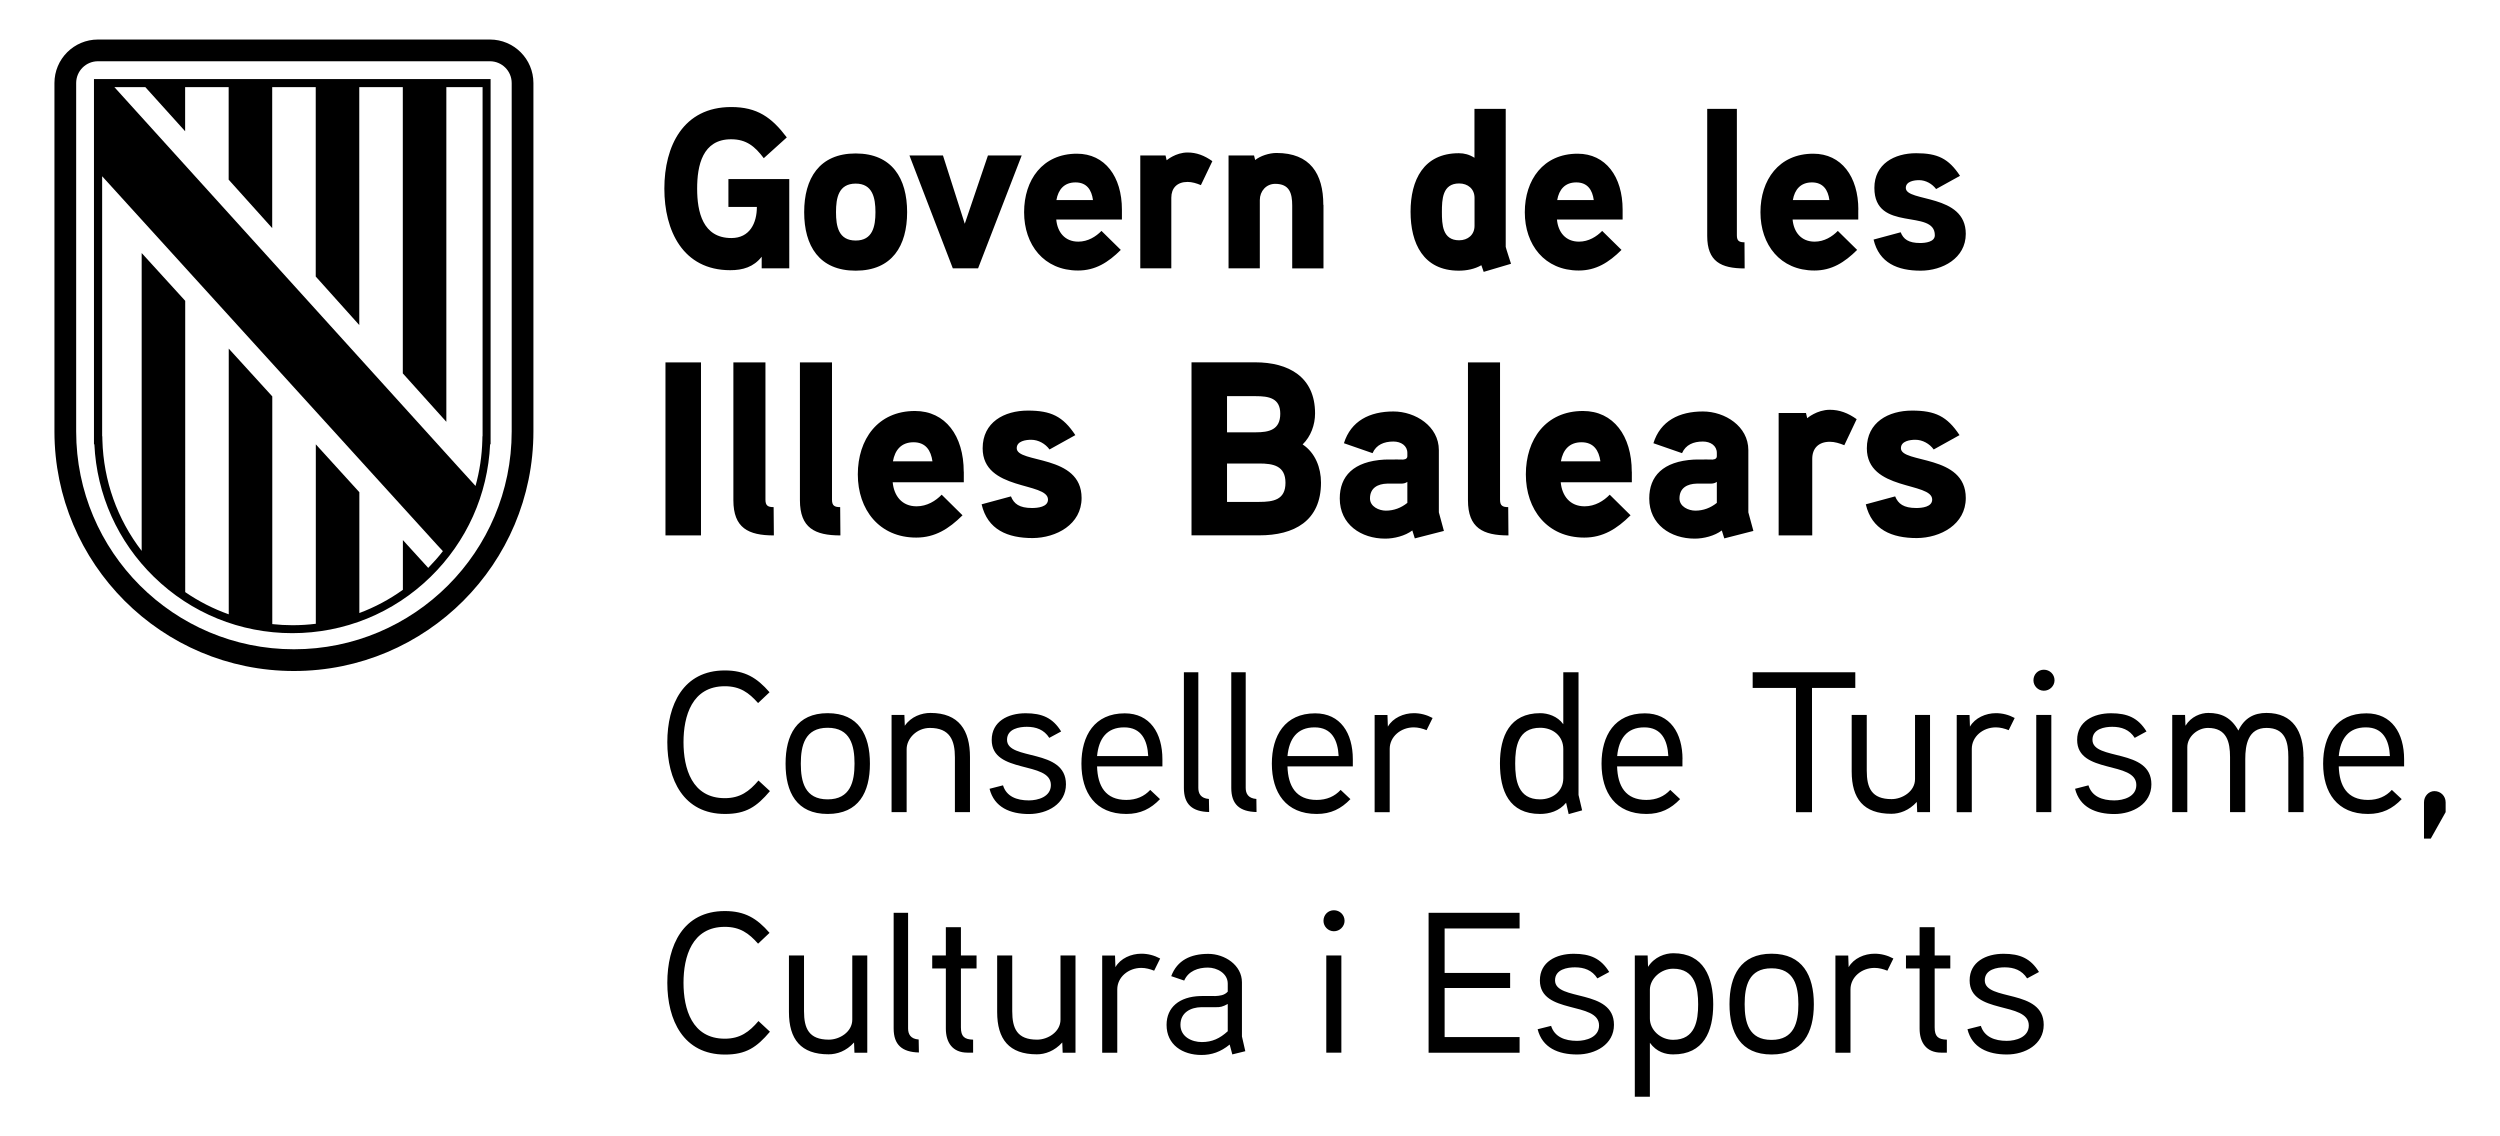
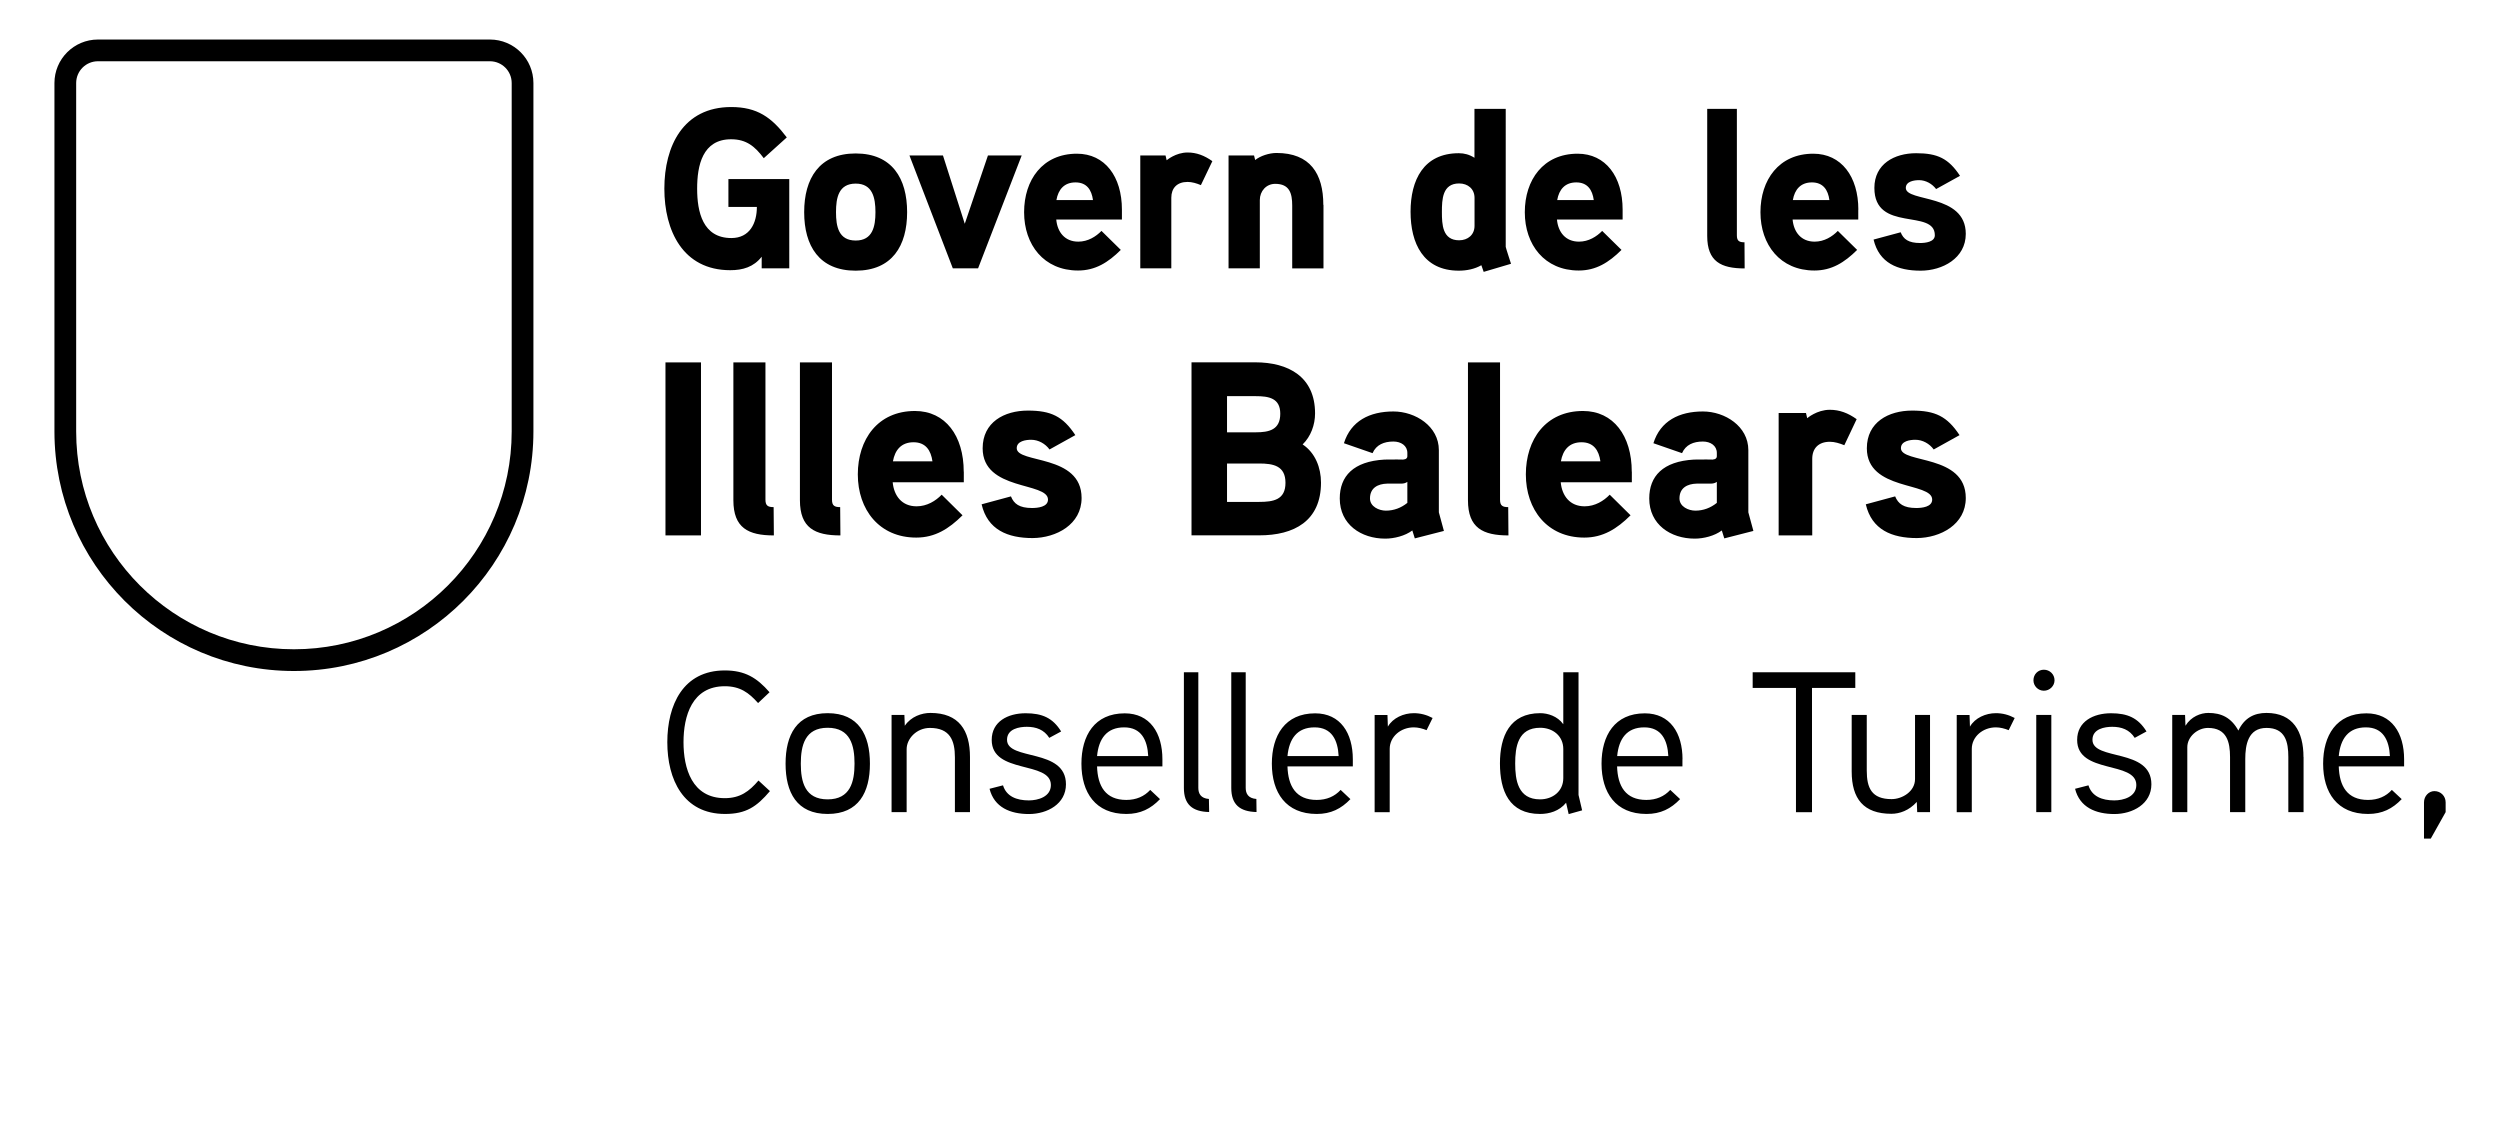
<svg xmlns="http://www.w3.org/2000/svg" version="1.1" id="Capa_1" x="0px" y="0px" viewBox="0 0 311.81 141.73" style="enable-background:new 0 0 311.81 141.73;" xml:space="preserve">
  <style type="text/css">
	.st0{fill:#B89D1B;}
	.st1{fill:#CC142E;}
	.st2{fill:#FECD00;}
	.st3{fill:#FFFFFF;}
	.st4{fill:#00508B;}
	.st5{fill:#3C3C3B;}
</style>
  <g>
    <g>
      <path d="M90.85,22.33v3.48h3.55c0,2.02-0.89,3.88-3.18,3.88c-3.58,0-4.27-3.28-4.27-6.16c0-2.88,0.66-6.16,4.24-6.16    c1.92,0,2.98,0.91,4.07,2.36l2.87-2.59c-1.89-2.51-3.7-3.79-6.93-3.79c-5.99,0-8.34,4.87-8.34,10.18c0,5.21,2.29,10.17,8.22,10.17    c1.57,0,2.92-0.4,3.92-1.68v1.45h3.44V22.33H90.85z M113.14,26.46c0-4.19-1.86-7.32-6.42-7.32c-4.55,0-6.42,3.14-6.42,7.32    c0,4.19,1.86,7.3,6.42,7.3C111.28,33.76,113.14,30.65,113.14,26.46 M109.19,26.46c0,1.77-0.34,3.54-2.46,3.54    c-2.15,0-2.46-1.77-2.46-3.54c0-1.77,0.31-3.56,2.46-3.56C108.84,22.9,109.19,24.69,109.19,26.46 M123.22,19.39l-2.89,8.52    l-2.72-8.52h-4.18l5.41,14.08h3.15l5.44-14.08H123.22z M139.93,26.15c0-4.13-2.12-6.98-5.61-6.98c-4.3,0-6.59,3.28-6.59,7.3    c0,4.05,2.46,7.27,6.73,7.27c2.15,0,3.75-1,5.33-2.57l-2.41-2.37c-0.69,0.71-1.69,1.34-2.89,1.34c-1.69,0-2.61-1.2-2.75-2.76h8.19    V26.15z M131.76,24.95c0.23-1.31,0.97-2.2,2.38-2.2s2.01,0.94,2.18,2.2H131.76z M151.21,20.1c-1-0.71-1.98-1.08-3.09-1.08    c-1.49,0-2.61,0.97-2.61,0.97l-0.14-0.6h-3.15v14.08h3.87v-8.81c0-1.2,0.72-1.97,2.03-1.97c0.54,0,1.12,0.17,1.66,0.4L151.21,20.1    z M165.05,25.55c0-3.9-1.66-6.47-5.84-6.47c-0.92,0-2.03,0.37-2.66,0.88l-0.14-0.57h-3.18v14.08h3.9v-8.52    c0-1.11,0.8-2.02,1.92-2.02c1.78,0,2.12,1.17,2.12,2.71v7.84h3.9V25.55z M188.46,32.9c-0.06-0.2-0.66-2.02-0.66-2.11V13.58h-3.9    v6.1c-0.63-0.4-1.26-0.57-1.95-0.57c-4.41,0-6.02,3.36-6.02,7.3c0,3.93,1.58,7.35,6.02,7.35c0.97,0,1.98-0.2,2.81-0.68l0.29,0.83    L188.46,32.9z M183.91,28.17c0,1.11-0.83,1.8-1.92,1.8c-2.09,0-2.15-1.99-2.15-3.53c0-1.57,0.06-3.56,2.15-3.56    c1.09,0,1.92,0.68,1.92,1.8V28.17z M202.38,26.15c0-4.13-2.12-6.98-5.61-6.98c-4.3,0-6.59,3.28-6.59,7.3    c0,4.05,2.46,7.27,6.73,7.27c2.15,0,3.75-1,5.33-2.57l-2.41-2.37c-0.69,0.71-1.69,1.34-2.89,1.34c-1.69,0-2.61-1.2-2.75-2.76h8.19    V26.15z M194.22,24.95c0.23-1.31,0.97-2.2,2.38-2.2c1.4,0,2.01,0.94,2.18,2.2H194.22z M217.58,30.22c-0.66,0-0.95-0.17-0.95-0.86    V13.58h-3.7v15.85c0,3.19,1.72,4.05,4.67,4.05L217.58,30.22z M231.78,26.15c0-4.13-2.12-6.98-5.62-6.98c-4.3,0-6.59,3.28-6.59,7.3    c0,4.05,2.46,7.27,6.73,7.27c2.15,0,3.75-1,5.33-2.57l-2.41-2.37c-0.69,0.71-1.69,1.34-2.89,1.34c-1.69,0-2.61-1.2-2.75-2.76h8.19    V26.15z M223.61,24.95c0.23-1.31,0.97-2.2,2.38-2.2c1.4,0,2.01,0.94,2.18,2.2H223.61z M245.18,29.17c0-5.07-7.48-3.93-7.48-5.73    c0-0.83,1.06-0.97,1.66-0.97c0.83,0,1.63,0.46,2.12,1.11l2.98-1.65c-1.43-2.17-2.81-2.82-5.47-2.82c-2.72,0-5.21,1.34-5.21,4.33    c0,5.61,7.54,2.54,7.54,5.9c0,0.85-1.2,0.97-1.83,0.97c-1.46,0-2.09-0.48-2.43-1.34l-3.38,0.91c0.69,2.93,3.01,3.88,5.87,3.88    C242.26,33.76,245.18,32.22,245.18,29.17" />
      <path d="M87.43,45.2H83v21.58h4.43V45.2z M96.49,63.25c-0.71,0-1.02-0.18-1.02-0.93V45.2h-4v17.19c0,3.46,1.86,4.39,5.05,4.39    L96.49,63.25z M104.79,63.25c-0.71,0-1.02-0.18-1.02-0.93V45.2h-4v17.19c0,3.46,1.86,4.39,5.05,4.39L104.79,63.25z M120.2,58.83    c0-4.48-2.29-7.57-6.08-7.57c-4.65,0-7.13,3.55-7.13,7.91c0,4.39,2.67,7.88,7.29,7.88c2.33,0,4.06-1.08,5.77-2.78l-2.6-2.57    c-0.74,0.77-1.83,1.45-3.13,1.45c-1.83,0-2.82-1.3-2.98-3h8.87V58.83z M111.37,57.54c0.25-1.42,1.05-2.38,2.57-2.38    c1.52,0,2.17,1.02,2.36,2.38H111.37z M134.9,62.11c0-5.5-8.09-4.27-8.09-6.21c0-0.9,1.15-1.05,1.8-1.05c0.9,0,1.77,0.49,2.29,1.21    l3.22-1.79c-1.55-2.35-3.04-3.06-5.92-3.06c-2.95,0-5.64,1.45-5.64,4.7c0,5.35,8.15,4.17,8.15,6.4c0,0.93-1.3,1.05-1.99,1.05    c-1.58,0-2.26-0.52-2.63-1.45l-3.66,0.99c0.74,3.18,3.26,4.21,6.36,4.21C131.74,67.09,134.9,65.42,134.9,62.11 M164.76,60.19    c0-1.85-0.71-3.71-2.29-4.76c1.02-0.99,1.55-2.44,1.55-3.87c0-4.57-3.32-6.37-7.47-6.37h-7.94v21.58h8.43    C161.41,66.78,164.76,64.98,164.76,60.19 M159.68,51.6c0,2.01-1.39,2.32-3.07,2.32h-3.57v-4.51h3.57    C158.25,49.41,159.68,49.65,159.68,51.6 M160.33,60.22c0,2.13-1.52,2.38-3.29,2.38h-4v-4.79h4    C158.81,57.81,160.33,58.09,160.33,60.22 M179.46,63.9v-7.76c0-2.97-2.91-4.82-5.67-4.82c-2.95,0-5.3,1.17-6.17,3.96l3.57,1.24    c0.46-1.05,1.43-1.45,2.6-1.45c0.96,0,1.74,0.52,1.74,1.42v0.43c0,0.18-0.12,0.37-0.53,0.4c0,0-1.3-0.03-2.32,0    c-3.88,0.22-5.58,2.07-5.58,4.85c0,3.25,2.67,5.01,5.67,5.01c1.11,0,2.48-0.34,3.38-1.02l0.31,0.99l3.63-0.93L179.46,63.9z     M175.52,62.73c-0.78,0.62-1.67,0.96-2.67,0.96c-0.84,0-1.98-0.49-1.98-1.52c0-1.33,0.99-1.82,2.14-1.85h1.74    c0.31,0,0.56-0.06,0.78-0.22V62.73z M188.11,63.25c-0.71,0-1.02-0.18-1.02-0.93V45.2h-4v17.19c0,3.46,1.86,4.39,5.05,4.39    L188.11,63.25z M203.52,58.83c0-4.48-2.29-7.57-6.08-7.57c-4.65,0-7.13,3.55-7.13,7.91c0,4.39,2.67,7.88,7.29,7.88    c2.32,0,4.06-1.08,5.77-2.78l-2.6-2.57c-0.74,0.77-1.83,1.45-3.13,1.45c-1.83,0-2.82-1.3-2.98-3h8.87V58.83z M194.68,57.54    c0.25-1.42,1.05-2.38,2.57-2.38c1.52,0,2.17,1.02,2.36,2.38H194.68z M218.06,63.9v-7.76c0-2.97-2.91-4.82-5.67-4.82    c-2.95,0-5.3,1.17-6.17,3.96l3.57,1.24c0.46-1.05,1.42-1.45,2.6-1.45c0.96,0,1.74,0.52,1.74,1.42v0.43c0,0.18-0.12,0.37-0.53,0.4    c0,0-1.3-0.03-2.32,0c-3.88,0.22-5.58,2.07-5.58,4.85c0,3.25,2.67,5.01,5.67,5.01c1.12,0,2.48-0.34,3.38-1.02l0.31,0.99l3.63-0.93    L218.06,63.9z M214.12,62.73c-0.78,0.62-1.67,0.96-2.67,0.96c-0.84,0-1.98-0.49-1.98-1.52c0-1.33,0.99-1.82,2.14-1.85h1.74    c0.31,0,0.56-0.06,0.78-0.22V62.73z M231.57,52.28c-1.08-0.77-2.14-1.17-3.35-1.17c-1.61,0-2.82,1.05-2.82,1.05l-0.15-0.65h-3.41    v15.27h4.19v-9.55c0-1.3,0.77-2.13,2.2-2.13c0.59,0,1.21,0.19,1.8,0.43L231.57,52.28z M245.18,62.11c0-5.5-8.09-4.27-8.09-6.21    c0-0.9,1.15-1.05,1.8-1.05c0.9,0,1.77,0.49,2.29,1.21l3.22-1.79c-1.55-2.35-3.04-3.06-5.92-3.06c-2.94,0-5.64,1.45-5.64,4.7    c0,5.35,8.15,4.17,8.15,6.4c0,0.93-1.3,1.05-1.98,1.05c-1.58,0-2.26-0.52-2.64-1.45l-3.66,0.99c0.74,3.18,3.26,4.21,6.36,4.21    C242.02,67.09,245.18,65.42,245.18,62.11" />
-       <path d="M254.9,127.82c0-4.55-7.35-2.9-7.35-5.55c0-1.38,1.55-1.62,2.48-1.62c1.15,0,2.15,0.35,2.8,1.38l1.48-0.8    c-1.05-1.7-2.38-2.27-4.42-2.27c-2.2,0-4.23,1.02-4.23,3.32c0,4.3,7.38,2.57,7.38,5.62c0,1.47-1.62,1.92-2.75,1.92    c-1.52,0-2.8-0.5-3.23-1.87l-1.67,0.42c0.57,2.32,2.57,3.15,4.92,3.15C252.58,131.52,254.9,130.27,254.9,127.82 M243.25,119.17    h-1.95v-3.53h-1.88v3.53h-1.7v1.62h1.7v7.5c0,1.72,0.83,3,2.7,3h0.7v-1.62c-1.1-0.03-1.52-0.4-1.52-1.53v-7.35h1.95V119.17z     M236.15,119.55c-0.75-0.4-1.53-0.6-2.35-0.6c-1.25,0-2.6,0.57-3.23,1.68l-0.05-1.45h-1.6v12.12h1.88v-7.9    c0-1.52,1.38-2.68,3-2.68c0.55,0,1.1,0.15,1.6,0.35L236.15,119.55z M224.3,125.25c0,2.25-0.52,4.45-3.35,4.45    c-2.85,0-3.35-2.2-3.35-4.45s0.5-4.48,3.35-4.48S224.3,123,224.3,125.25 M226.23,125.25c0-3.57-1.4-6.3-5.27-6.3    s-5.25,2.73-5.25,6.3c0,3.57,1.38,6.27,5.25,6.27S226.23,128.82,226.23,125.25 M211.8,125.27c0,2-0.35,4.42-3.12,4.42    c-1.58,0-2.9-1.23-2.9-2.65v-3.6c0-1.35,1.35-2.62,2.9-2.62C211.45,120.82,211.8,123.25,211.8,125.27 M213.68,125.27    c0-3.38-1.18-6.38-4.98-6.38c-1.02,0-2.35,0.45-3.15,1.7l-0.05-1.42h-1.6v17.62h1.88v-6.73c0.83,1.15,1.95,1.45,2.9,1.45    C212.48,131.52,213.68,128.65,213.68,125.27 M201.3,127.82c0-4.55-7.35-2.9-7.35-5.55c0-1.38,1.55-1.62,2.48-1.62    c1.15,0,2.15,0.35,2.8,1.38l1.48-0.8c-1.05-1.7-2.38-2.27-4.43-2.27c-2.2,0-4.22,1.02-4.22,3.32c0,4.3,7.38,2.57,7.38,5.62    c0,1.47-1.62,1.92-2.75,1.92c-1.53,0-2.8-0.5-3.23-1.87l-1.68,0.42c0.58,2.32,2.58,3.15,4.93,3.15    C198.98,131.52,201.3,130.27,201.3,127.82 M189.53,129.35h-9.35v-6.12h8.17v-1.88h-8.17v-5.55h9.35v-1.95h-11.35v17.45h11.35    V129.35z M167.3,119.17h-1.88v12.12h1.88V119.17z M167.7,114.85c0-0.75-0.6-1.32-1.33-1.32s-1.3,0.57-1.3,1.32    c0,0.7,0.57,1.3,1.3,1.3S167.7,115.55,167.7,114.85 M153.13,128.62c-0.98,0.9-1.95,1.35-3.23,1.35c-1.25,0-2.67-0.65-2.67-2.15    c0-1.55,1.3-2.18,2.6-2.2h1.85c0.5,0,0.78-0.03,1.45-0.4V128.62z M154.9,129.27v-6.75c0-2.15-2.15-3.55-4.2-3.55    c-2.2,0-3.88,0.8-4.62,2.78l1.62,0.55c0.52-1.2,1.75-1.62,2.95-1.62c1.15,0,2.48,0.72,2.48,2v1c-0.42,0.47-1,0.52-1.55,0.55    c0,0-1.5-0.02-1.88,0c-2.6,0.08-4.2,1.4-4.2,3.6c0,2.47,1.98,3.75,4.35,3.75c1.27,0,2.4-0.38,3.52-1.3l0.33,1.23l1.62-0.4    L154.9,129.27z M144.7,119.55c-0.75-0.4-1.53-0.6-2.35-0.6c-1.25,0-2.6,0.57-3.23,1.68l-0.05-1.45h-1.6v12.12h1.88v-7.9    c0-1.52,1.38-2.68,3-2.68c0.55,0,1.1,0.15,1.6,0.35L144.7,119.55z M134.15,119.17h-1.88v8c0,1.55-1.6,2.5-2.92,2.5    c-2.5,0-3.1-1.4-3.1-3.55v-6.95h-1.88v7.05c0,3.4,1.48,5.28,4.95,5.28c1.02,0,2.2-0.4,3.17-1.48l0.05,1.28h1.6V119.17z     M121.8,119.17h-1.95v-3.53h-1.88v3.53h-1.7v1.62h1.7v7.5c0,1.72,0.82,3,2.7,3h0.7v-1.62c-1.1-0.03-1.52-0.4-1.52-1.53v-7.35h1.95    V119.17z M114.58,129.65c-1.02-0.07-1.32-0.68-1.32-1.38v-14.42h-1.8v14.42c0,2.05,1.05,2.95,3.15,3L114.58,129.65z     M108.18,119.17h-1.88v8c0,1.55-1.6,2.5-2.92,2.5c-2.5,0-3.1-1.4-3.1-3.55v-6.95H98.4v7.05c0,3.4,1.48,5.28,4.95,5.28    c1.02,0,2.2-0.4,3.17-1.48l0.05,1.28h1.6V119.17z M94.6,127.35c-1.15,1.35-2.28,2.2-4.2,2.2c-4.1,0-5.15-3.72-5.15-6.97    s1.05-6.98,5.15-6.98c1.9,0,3,0.8,4.15,2.1l1.43-1.35c-1.58-1.82-3.08-2.72-5.58-2.72c-5.2,0-7.17,4.3-7.17,8.95s2,8.95,7.2,8.95    c2.62,0,3.95-0.9,5.6-2.85L94.6,127.35z" />
      <path d="M305.03,100.07c0-0.77-0.6-1.4-1.4-1.4c-0.7,0-1.3,0.62-1.3,1.4v4.52h0.85l1.85-3.3V100.07z M291.7,94.3    c0.2-2.15,1.2-3.58,3.38-3.58c2.15,0,2.9,1.6,3,3.58H291.7z M299.85,94.7c0-3.27-1.55-5.73-4.7-5.73c-3.77,0-5.4,2.78-5.4,6.28    c0,3.6,1.75,6.27,5.6,6.27c1.78,0,3.05-0.65,4.2-1.85l-1.23-1.15c-0.72,0.8-1.72,1.25-2.97,1.25c-2.6,0-3.58-1.73-3.65-4.18h8.15    V94.7z M287.3,94.42c0-3.15-1.28-5.5-4.62-5.5c-1.53,0-2.75,0.62-3.5,2.2c-0.9-1.62-2.12-2.2-3.75-2.2c-0.95,0-2.15,0.45-2.85,1.6    l-0.05-1.35h-1.6v12.12h1.88v-8.1c0-1.3,1.27-2.4,2.58-2.4c2.35,0,2.75,1.77,2.75,3.62v6.88h1.9v-6.62c0-1.73,0.33-3.88,2.65-3.88    c2.35,0,2.72,1.77,2.72,3.62v6.88h1.9V94.42z M268.33,97.82c0-4.55-7.35-2.9-7.35-5.55c0-1.38,1.55-1.62,2.47-1.62    c1.15,0,2.15,0.35,2.8,1.38l1.47-0.8c-1.05-1.7-2.38-2.27-4.42-2.27c-2.2,0-4.23,1.02-4.23,3.33c0,4.3,7.38,2.57,7.38,5.62    c0,1.48-1.62,1.92-2.75,1.92c-1.52,0-2.8-0.5-3.22-1.88l-1.67,0.43c0.58,2.32,2.58,3.15,4.92,3.15    C266,101.52,268.33,100.27,268.33,97.82 M255.85,89.17h-1.88v12.12h1.88V89.17z M256.25,84.85c0-0.75-0.6-1.32-1.33-1.32    s-1.3,0.57-1.3,1.32c0,0.7,0.57,1.3,1.3,1.3S256.25,85.55,256.25,84.85 M251.28,89.55c-0.75-0.4-1.52-0.6-2.35-0.6    c-1.25,0-2.6,0.58-3.23,1.68l-0.05-1.45h-1.6v12.12h1.88v-7.9c0-1.52,1.38-2.68,3-2.68c0.55,0,1.1,0.15,1.6,0.35L251.28,89.55z     M240.73,89.17h-1.88v8c0,1.55-1.6,2.5-2.92,2.5c-2.5,0-3.1-1.4-3.1-3.55v-6.95h-1.88v7.05c0,3.4,1.48,5.28,4.95,5.28    c1.02,0,2.2-0.4,3.17-1.48l0.05,1.27h1.6V89.17z M231.4,83.85h-12.8v1.95h5.4v15.5h2V85.8h5.4V83.85z M201.7,94.3    c0.2-2.15,1.2-3.58,3.38-3.58c2.15,0,2.9,1.6,3,3.58H201.7z M209.85,94.7c0-3.27-1.55-5.73-4.7-5.73c-3.77,0-5.4,2.78-5.4,6.28    c0,3.6,1.75,6.27,5.6,6.27c1.77,0,3.05-0.65,4.2-1.85l-1.23-1.15c-0.73,0.8-1.73,1.25-2.98,1.25c-2.6,0-3.58-1.73-3.65-4.18h8.15    V94.7z M194.98,97.05c0,1.65-1.33,2.65-2.9,2.65c-2.77,0-3.1-2.42-3.1-4.48c0-2.05,0.33-4.45,3.12-4.45    c1.58,0,2.88,1.02,2.88,2.65V97.05z M197.33,101.07c-0.02-0.07-0.45-1.9-0.45-1.92v-15.3h-1.9v6.48    c-0.73-1.02-1.95-1.38-2.88-1.38c-3.8,0-5.02,2.88-5.02,6.27c0,3.43,1.15,6.3,5,6.3c1.15,0,2.4-0.35,3.25-1.4l0.32,1.42    L197.33,101.07z M178.68,89.55c-0.75-0.4-1.53-0.6-2.35-0.6c-1.25,0-2.6,0.58-3.23,1.68l-0.05-1.45h-1.6v12.12h1.88v-7.9    c0-1.52,1.38-2.68,3-2.68c0.55,0,1.1,0.15,1.6,0.35L178.68,89.55z M160.58,94.3c0.2-2.15,1.2-3.58,3.38-3.58    c2.15,0,2.9,1.6,3,3.58H160.58z M168.73,94.7c0-3.27-1.55-5.73-4.7-5.73c-3.77,0-5.4,2.78-5.4,6.28c0,3.6,1.75,6.27,5.6,6.27    c1.77,0,3.05-0.65,4.2-1.85l-1.22-1.15c-0.73,0.8-1.73,1.25-2.98,1.25c-2.6,0-3.58-1.73-3.65-4.18h8.15V94.7z M156.7,99.65    c-1.03-0.08-1.33-0.68-1.33-1.38V83.85h-1.8v14.43c0,2.05,1.05,2.95,3.15,3L156.7,99.65z M150.78,99.65    c-1.02-0.08-1.32-0.68-1.32-1.38V83.85h-1.8v14.43c0,2.05,1.05,2.95,3.15,3L150.78,99.65z M136.83,94.3    c0.2-2.15,1.2-3.58,3.38-3.58c2.15,0,2.9,1.6,3,3.58H136.83z M144.98,94.7c0-3.27-1.55-5.73-4.7-5.73c-3.77,0-5.4,2.78-5.4,6.28    c0,3.6,1.75,6.27,5.6,6.27c1.77,0,3.05-0.65,4.2-1.85l-1.22-1.15c-0.73,0.8-1.73,1.25-2.98,1.25c-2.6,0-3.58-1.73-3.65-4.18h8.15    V94.7z M132.95,97.82c0-4.55-7.35-2.9-7.35-5.55c0-1.38,1.55-1.62,2.47-1.62c1.15,0,2.15,0.35,2.8,1.38l1.48-0.8    c-1.05-1.7-2.38-2.27-4.43-2.27c-2.2,0-4.23,1.02-4.23,3.33c0,4.3,7.38,2.57,7.38,5.62c0,1.48-1.62,1.92-2.75,1.92    c-1.53,0-2.8-0.5-3.22-1.88l-1.68,0.43c0.58,2.32,2.58,3.15,4.93,3.15C130.63,101.52,132.95,100.27,132.95,97.82 M120.98,94.42    c0-3.33-1.38-5.5-4.93-5.5c-1.1,0-2.42,0.45-3.2,1.6l-0.05-1.35h-1.6v12.12h1.88v-7.85c0-1.32,1.25-2.65,2.9-2.65    c2.5,0,3.12,1.55,3.12,3.67v6.83h1.88V94.42z M106.58,95.25c0,2.25-0.52,4.45-3.35,4.45c-2.85,0-3.35-2.2-3.35-4.45    s0.5-4.48,3.35-4.48C106.08,90.77,106.58,93,106.58,95.25 M108.5,95.25c0-3.58-1.4-6.3-5.27-6.3s-5.25,2.73-5.25,6.3    c0,3.57,1.38,6.27,5.25,6.27S108.5,98.82,108.5,95.25 M94.6,97.35c-1.15,1.35-2.28,2.2-4.2,2.2c-4.1,0-5.15-3.73-5.15-6.98    s1.05-6.98,5.15-6.98c1.9,0,3,0.8,4.15,2.1l1.43-1.35c-1.58-1.82-3.08-2.72-5.58-2.72c-5.2,0-7.17,4.3-7.17,8.95s2,8.95,7.2,8.95    c2.62,0,3.95-0.9,5.6-2.85L94.6,97.35z" />
    </g>
    <g>
      <path d="M63.82,53.82c0,15-12.16,27.16-27.16,27.16c-15,0-27.16-12.16-27.16-27.16V10.36c0-1.5,1.21-2.72,2.72-2.72H61.1    c1.5,0,2.72,1.21,2.72,2.72V53.82z M61.1,4.93H12.22c-3,0-5.43,2.43-5.43,5.43v43.45c0,16.5,13.38,29.88,29.87,29.88    c16.5,0,29.87-13.38,29.87-29.88V10.36C66.53,7.36,64.11,4.93,61.1,4.93" />
-       <path d="M60.19,54.41h-0.02l-0.01,0.49c-0.05,1.95-0.34,3.87-0.85,5.71l-2.24-2.46l-42.8-47.28h3.86l4.96,5.5v-5.5h5.43v11.54    l5.43,6.04V10.87h5.43v23.62l5.43,6.05V10.87h5.43v35.7l5.43,6.04V10.87h4.52V54.41z M12.72,21.96    c4.75,5.23,41.84,46.06,41.85,46.06l0.67,0.72c-0.56,0.73-1.18,1.42-1.83,2.09l-3.16-3.47v6.2c-1.68,1.21-3.51,2.18-5.43,2.9    V61.39l-5.43-5.97V77.8c-0.96,0.12-1.94,0.18-2.92,0.18c-0.84,0-1.68-0.05-2.51-0.14v-28.4l-5.43-5.96v33.14    c-1.92-0.68-3.74-1.61-5.43-2.77V37.52l-5.43-5.96v37.15c-3.04-3.95-4.76-8.74-4.9-13.81l-0.01-0.49h-0.02V21.96z M61.19,55.42    V9.86H11.72v45.55h0.05c0.29,6.28,2.92,12.14,7.43,16.54c4.64,4.53,10.77,7.02,17.25,7.02c6.49,0,12.61-2.49,17.25-7.02    c4.51-4.4,7.14-10.26,7.43-16.54H61.19z" />
    </g>
  </g>
</svg>